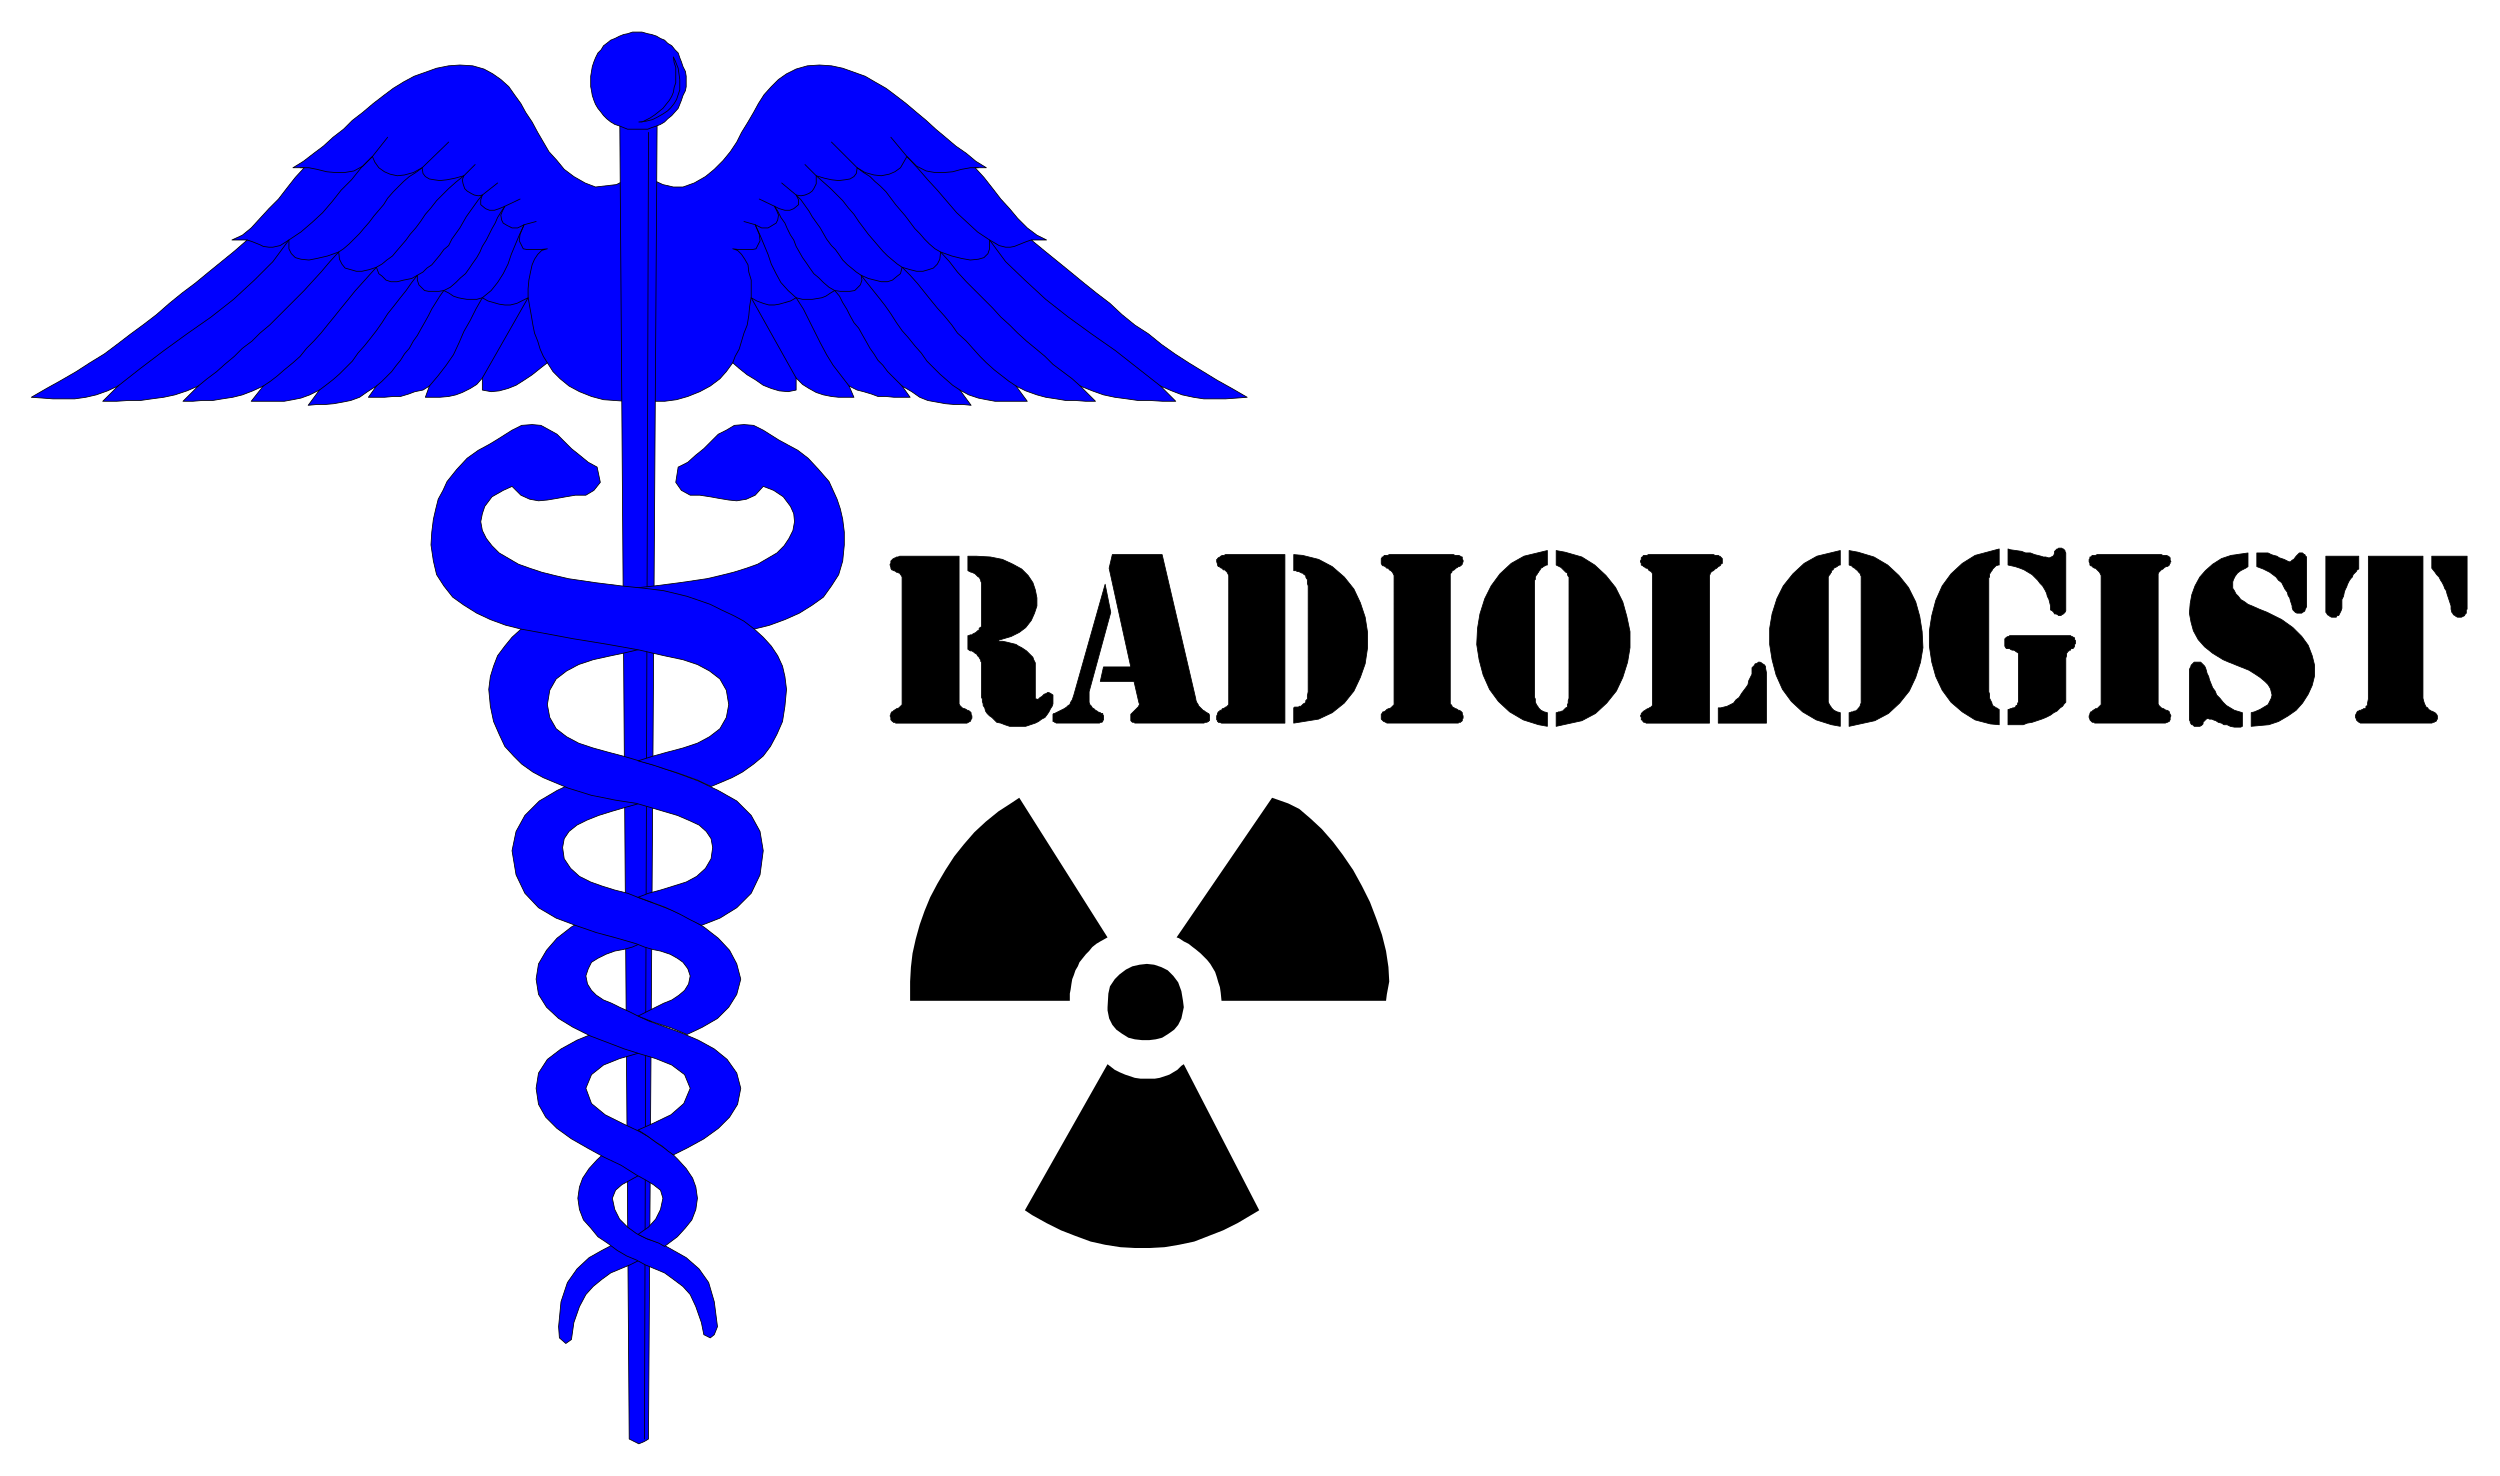
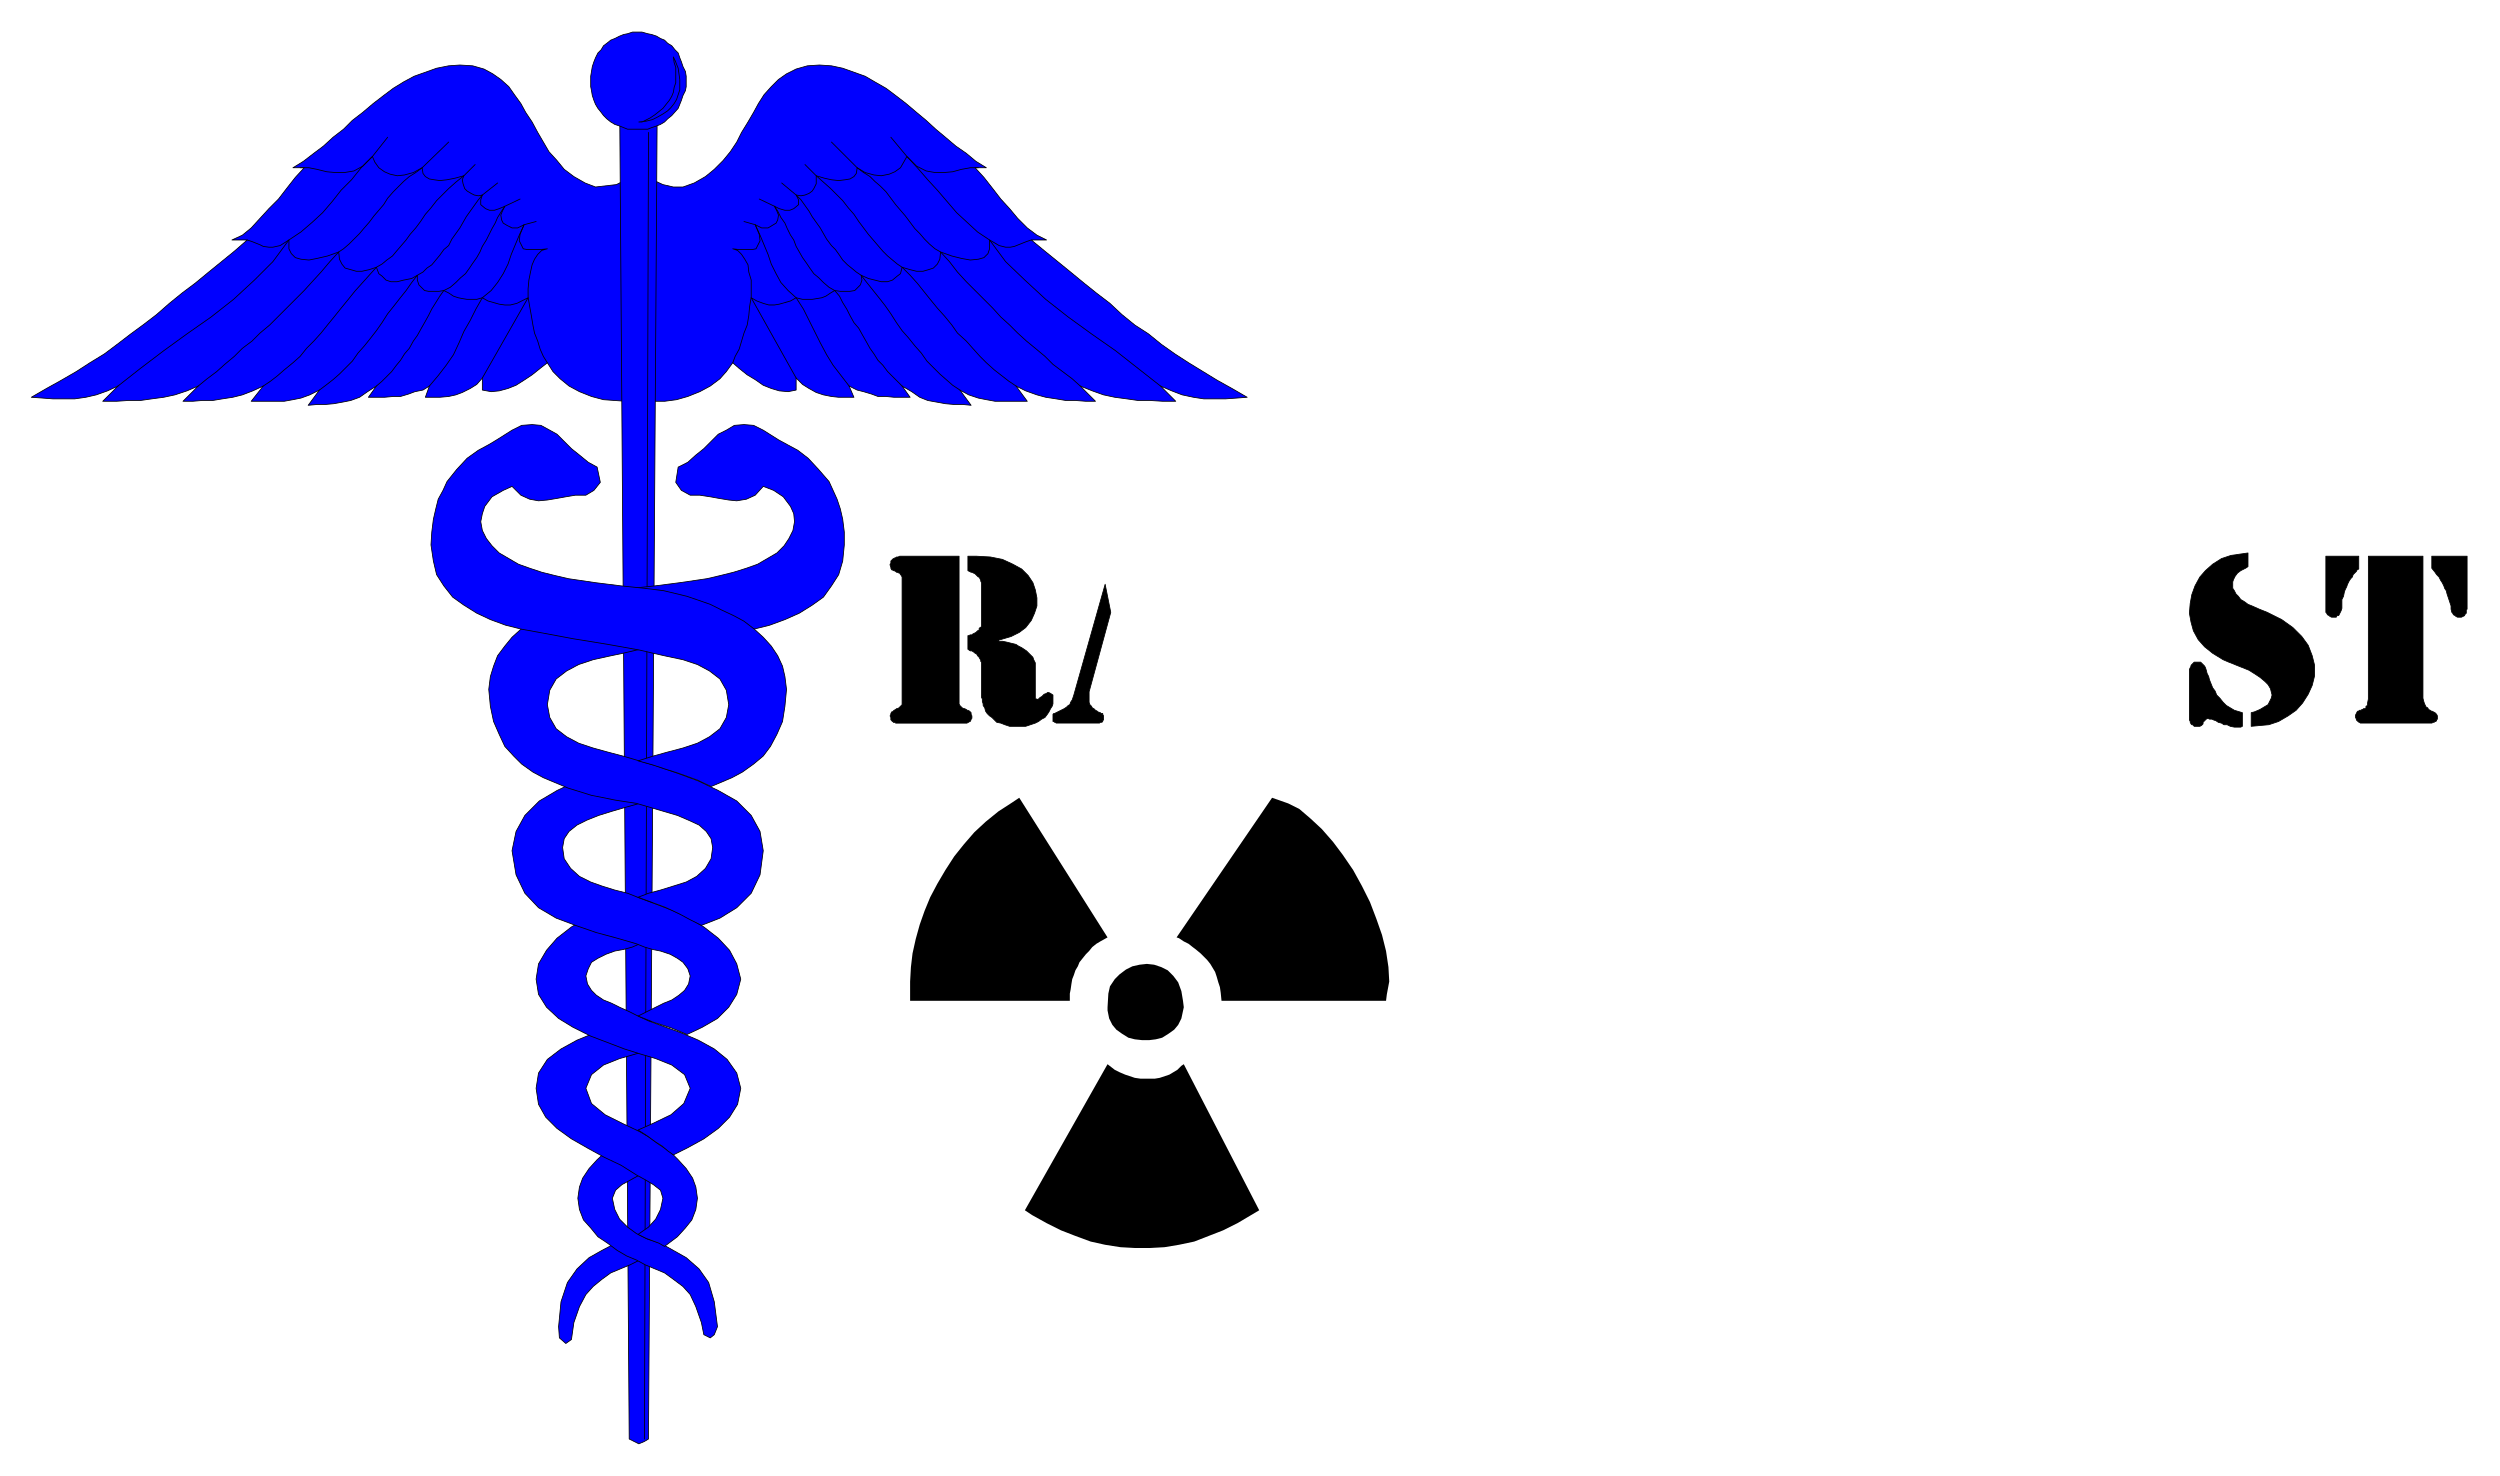
<svg xmlns="http://www.w3.org/2000/svg" width="493.465" height="291.327" fill-rule="evenodd" stroke-linecap="round" preserveAspectRatio="none" viewBox="0 0 3115 1839">
  <style>.pen0{stroke:#000;stroke-width:1;stroke-linejoin:round}.brush1{fill:#000}.brush2{fill:#00f}</style>
  <path d="M1522 1247h205l1-8 3-16-1-18-3-20-5-20-7-20-8-21-10-20-11-20-13-19-12-16-14-16-14-13-14-12-14-7-20-7-119 174 3 1 6 4 6 3 5 4 4 3 6 5 4 4 4 4 4 5 3 5 3 5 2 6 2 7 2 6 1 7 1 10zm-245 261 9 6 18 10 18 9 18 7 19 7 18 4 19 3 18 1h19l18-1 18-3 19-4 18-7 18-7 18-9 27-16-94-182-3 2-5 5-5 3-5 3-6 2-6 2-6 1h-18l-7-1-6-2-6-2-7-3-6-3-9-7-103 182zm-143-261h199v-9l1-5 1-7 1-6 2-5 2-6 3-5 2-5 4-5 4-5 4-4 4-5 5-4 5-3 9-5-110-174-9 6-17 11-16 13-14 13-13 15-12 15-11 17-10 17-9 17-7 17-6 17-5 18-4 18-2 17-1 18v24zm246 8v4l2 10 4 8 5 6 7 5 8 5 8 2 9 1h9l8-1 8-2 8-5 7-5 5-6 4-8 3-14-1-8-2-12-4-11-6-8-7-7-8-4-9-3-9-1-9 1-9 2-8 4-8 6-6 6-6 9-2 9-1 17z" class="brush1" style="stroke:none" />
  <path d="m780 224-12 6-26 3-13-5-14-8-12-9-9-11-10-11-7-12-7-12-7-13-8-12-6-11-8-11-7-10-10-9-10-7-11-6-14-4-16-1-14 1-15 3-14 5-14 5-13 7-13 8-12 9-13 10-13 11-13 10-11 11-13 10-12 11-12 9-13 10-13 8h14l-11 12-11 14-10 13-12 12-11 12-11 12-11 9-13 6h19l-16 14-16 13-16 13-17 14-16 12-16 13-16 14-17 13-15 11-17 13-16 12-18 11-17 11-19 11-18 10-19 11 14 1 13 1h27l14-2 13-3 14-5 13-6-19 19h17l15-1h15l14-2 15-2 14-3 15-5 14-6-19 19h12l12-1h13l12-2 13-2 12-3 13-5 13-6-15 19h41l11-2 10-2 11-4 12-6-14 19 11-1h10l11-1 11-2 10-2 11-4 10-7 11-7-10 14h20l11-1h9l10-3 8-3 10-2 8-5-5 14h18l11-1 9-2 8-3 10-5 8-5 7-8v15l11 2 10-1 11-3 10-4 11-7 9-6 10-8 9-7 7 11 9 9 11 9 13 7 15 6 15 4 28 2V224zm33 0 13 6 13 3h12l14-5 14-8 11-9 11-11 9-11 8-12 6-12 8-13 7-12 6-11 7-11 9-10 9-9 10-7 12-6 14-4 15-1 15 1 14 3 14 5 14 5 12 7 14 8 12 9 13 10 13 11 12 10 12 11 12 10 13 11 13 9 12 10 13 8h-14l11 12 11 14 10 13 11 12 10 12 12 12 12 9 12 6h-19l17 14 16 13 16 13 17 14 15 12 17 13 15 14 16 13 17 11 16 13 17 12 17 11 18 11 18 11 18 10 19 11-13 1-14 1h-27l-13-2-14-3-13-5-14-6 19 19h-16l-16-1h-15l-14-2-15-2-14-3-14-5-15-6 19 19h-12l-13-1h-12l-12-2-13-2-11-3-14-5-12-6 14 19h-40l-11-2-10-2-12-4-11-6 14 19-10-1h-11l-11-1-11-2-11-2-10-4-10-7-12-7 10 14h-20l-10-1h-10l-8-3-10-3-8-2-10-5 6 14h-19l-9-1-10-2-9-3-9-5-8-5-8-8v15l-10 2-11-1-10-3-10-4-10-7-10-6-10-8-8-7-8 11-8 9-12 9-13 7-15 6-14 4-15 2h-15V224z" class="pen0 brush2" />
  <path fill="none" d="m682 452-5-8-4-9-3-10-4-10-2-10-2-12-2-11-2-12v-10l1-11 2-10 2-9 3-7 4-6 5-5 7-2-9 1h-16l-5-1-5-10 1-8 5-12-8 4h-7l-6-3-5-3-2-4-1-6 2-5 3-6-7 3-6 2h-6l-5-2-6-5v-6l2-6-5 1-5-1-4-2-5-3-3-3-2-6-1-5 2-5-11 3-10 2-9 1-7-1-6-1-5-3-3-4-1-7-11 6-11 3-9 1-9-2-7-3-7-5-5-7-3-7-12 12-11 6-12 2h-11l-11-1-12-3-10-2h-11m539 243 3-8 5-9 3-10 3-10 4-10 2-12 1-11 2-12v-21l-3-10-1-9-4-7-4-6-5-5-6-2 8 1h16l5-1 5-10-1-8-5-12 8 4h8l5-3 5-3 2-4 1-6-2-5-3-6 6 3 7 2h6l5-2 6-5v-6l-3-6 6 1 5-1 5-2 4-3 2-3 3-6v-10l10 3 9 2 9 1 8-1 6-1 5-3 3-4 1-7 10 6 11 3 9 1 10-2 7-3 7-5 4-7 4-7 12 12 12 6 11 2h11l11-1 11-3 11-2h10m-755-14 19-24m647 24-20-24m-584 38 33-32m509 32-32-32m-458 42 14-14m425 14-14-14m-402 38 19-15m372 15-18-15m-345 29 19-9m317 9-19-9m-293 32 15-4m273 4-14-4" class="pen0" />
  <path fill="none" d="m147 481 28-22 29-22 29-21 30-21 28-22 26-24 23-23 20-27 15-10 14-12 13-12 12-14 11-14 13-13 12-15 14-14m982 286-28-22-28-22-30-21-29-21-28-22-26-24-24-23-20-27-15-10-13-12-13-12-12-14-12-14-12-13-13-15-13-14M247 481l11-9 12-9 10-9 12-10 10-10 12-9 10-10 12-10 10-10 11-11 11-11 11-11 10-11 11-12 11-13 11-12 6-4 7-6 6-6 7-7 5-6 7-8 6-8 6-7 6-7 5-8 7-8 7-7 6-6 7-6 8-5 8-6m820 272-10-9-12-9-12-9-10-10-12-10-11-9-11-10-10-10-11-10-10-11-11-11-11-11-11-11-11-12-10-13-11-12-7-4-7-6-6-6-6-7-6-6-6-8-6-8-6-7-6-7-6-8-6-8-7-7-7-6-6-6-8-5-8-6M328 481l9-6 9-7 8-7 11-9 9-8 8-10 9-9 9-10 8-10 9-11 8-10 9-11 8-10 9-10 9-10 9-10 7-4 6-5 7-5 5-6 6-7 6-7 5-7 7-8 6-8 6-9 7-8 7-9 7-7 8-8 9-8 10-8m688 262-9-6-9-7-9-7-10-9-8-8-9-10-8-9-11-10-7-10-9-11-9-10-9-11-8-10-8-10-9-10-10-10-6-4-6-5-6-5-6-6-6-7-6-7-6-7-6-8-6-8-6-9-7-8-7-9-7-7-8-8-9-8-9-8M398 486l8-6 9-7 8-7 8-8 8-8 7-10 8-9 8-10 7-9 7-10 7-11 8-10 7-9 8-10 7-10 7-9 7-4 5-5 6-4 5-6 5-6 5-7 6-5 4-8 5-7 5-7 4-7 4-7 5-7 5-7 5-7 5-6m595 243-9-6-8-7-8-7-8-8-8-8-7-10-8-9-8-10-8-9-7-10-7-11-7-10-7-9-8-10-8-10-7-9-6-4-6-5-5-4-6-6-4-6-5-7-5-5-6-8-4-7-4-7-5-7-5-7-4-7-5-7-5-7-6-6M469 481l7-6 6-6 6-6 6-8 5-6 5-8 6-7 5-9 5-7 5-9 4-7 5-9 4-8 5-8 5-8 5-7 8-4 7-6 6-6 6-5 5-7 4-6 5-7 4-7 3-7 5-8 3-6 4-8 4-7 3-7 5-8 4-6m495 224-6-6-6-6-6-6-6-8-6-6-5-8-5-7-5-9-4-7-5-9-6-7-5-9-4-8-5-8-4-8-6-7-7-4-7-6-6-6-6-5-5-7-4-6-5-7-4-7-4-7-3-8-4-6-4-8-3-7-5-7-4-8-4-6M535 481l11-13 10-13 9-13 7-15 6-14 8-14 7-14 8-14 11-9 8-10 7-11 6-12 4-12 5-12 5-12 6-13m405 201-10-13-10-13-8-13-8-15-7-14-7-14-7-14-9-14-10-9-9-10-6-11-6-12-4-12-5-12-5-12-6-13" class="pen0" />
  <path fill="none" d="m308 299 6 2 5 2 5 2 4 2 7 1h5l9-2 11-7v11l3 6 5 5 7 2 10 1 10-2 13-3 14-5 1 9 3 6 4 5 7 2 7 2h7l9-2 9-3 3 8 4 3 5 5 6 2h8l8-2 10-2 7-4v6l2 6 3 3 4 4 5 1h13l6-1 6 3 6 4 6 2 5 1 6 1h12l7-2 7 4 7 2 7 2 7 1h7l8-2 6-3 8-4-57 100m684-172-6 2-5 2-5 2-5 2-5 1h-6l-8-2-12-7v11l-2 6-5 5-7 2-10 1-11-2-12-3-14-5-1 9-3 6-5 5-6 2-7 2h-8l-8-2-10-3-2 8-4 3-6 5-6 2h-8l-8-2-8-2-9-4 1 6-2 6-3 3-4 4-6 1h-12l-7-1-5 3-6 4-5 2-6 1-6 1h-12l-8-2-7 4-7 2-7 2-6 1h-7l-7-2-8-3-7-4 56 100" class="pen0" />
  <path d="m784 1793 6 3 6 3 7-3 5-3 11-1678h-47l12 1678z" class="pen0 brush2" />
  <path fill="none" d="m808 165-5 1628" class="pen0" />
  <path d="m784 1561 13 9-12 6-12 5-12 5-11 8-11 9-9 10-8 15-7 20-3 21-7 5-8-7-1-14 3-31 8-24 12-17 15-14 16-9 17-9 17 12z" class="pen0 brush2" />
  <path d="m795 1442-28-16-12 9-11 10-10 11-8 12-4 11-2 14 2 14 5 13 9 10 9 11 12 8 12 9 12 7 12 5 11 6 12 5 12 5 11 8 12 9 9 10 7 15 7 20 3 15 8 4 5-4 4-10-4-31-7-24-12-17-16-14-16-9-16-9-16-5-14-7-11-8-10-10-6-12-3-14 4-10 8-7 11-6 11-6-2-22z" class="pen0 brush2" />
  <path d="m813 1546-8-3-10-5 13-9 9-10 6-12 3-14-3-10-9-7-10-6-11-6-19-12-21-10-20-11-21-12-18-13-14-14-9-16-3-20 3-19 11-17 17-13 20-11 22-9 21-8 31 12 17 16-17 6-21 6-20 8-15 12-7 17 7 19 17 14 22 11 21 10 12 7 12 9 14 9 10 10 10 11 8 12 4 11 2 14-2 14-5 13-8 10-10 11-16 12-7-4-8-3z" class="pen0 brush2" />
-   <path d="m806 1415 11 8 8 5 7 6 7 5 18-9 20-11 18-13 14-14 10-16 4-20-5-19-12-17-16-13-20-11-21-9-22-8-19-7-15-7-10-5-11-5-10-5-10-4-9-6-6-6-5-8-2-10 3-9 4-8 8-5 10-5 11-4 11-2 11-3 9-4 24-7-26-19-42-16-21 9-20 12-18 14-13 15-10 17-3 19 3 19 10 16 15 14 18 11 22 11 21 8 21 8 19 6 20 6 20 8 16 12 7 17-8 19-16 14-23 11-18 8 11 7zM795 161h12l5-2 6-2 5-2 5-3 4-4 5-4 8-9 2-5 2-5 2-6 3-6 1-5V95l-1-6-3-6-2-6-2-5-2-6-4-4-4-5-5-3-4-4-5-2-5-3-6-2-5-1-7-2h-12l-6 2-5 1-5 2-6 3-5 2-5 4-4 3-3 5-4 4-3 6-2 5-2 6-1 6-1 6v13l1 5 1 6 2 6 2 5 3 5 4 5 3 4 4 4 5 4 5 3 6 2 5 2 5 2h13z" class="pen0 brush2" />
+   <path d="m806 1415 11 8 8 5 7 6 7 5 18-9 20-11 18-13 14-14 10-16 4-20-5-19-12-17-16-13-20-11-21-9-22-8-19-7-15-7-10-5-11-5-10-5-10-4-9-6-6-6-5-8-2-10 3-9 4-8 8-5 10-5 11-4 11-2 11-3 9-4 24-7-26-19-42-16-21 9-20 12-18 14-13 15-10 17-3 19 3 19 10 16 15 14 18 11 22 11 21 8 21 8 19 6 20 6 20 8 16 12 7 17-8 19-16 14-23 11-18 8 11 7zM795 161h12l5-2 6-2 5-2 5-3 4-4 5-4 8-9 2-5 2-5 2-6 3-6 1-5V95l-1-6-3-6-2-6-2-5-2-6-4-4-4-5-5-3-4-4-5-2-5-3-6-2-5-1-7-2h-12l-6 2-5 1-5 2-6 3-5 2-5 4-4 3-3 5-4 4-3 6-2 5-2 6-1 6-1 6v13l1 5 1 6 2 6 2 5 3 5 4 5 3 4 4 4 5 4 5 3 6 2 5 2 5 2z" class="pen0 brush2" />
  <path d="m839 71 2 4 4 10 1 7 1 7v13l-2 6-2 6-3 5-4 5-4 4-6 4-7 4-6 3-8 2-9 1h4l10-5 6-4 5-4 5-4 4-5 4-5 3-5 2-5 1-6 2-6V84l-2-6-1-7zm-24 1203-20-8 12-6 10-5 10-5 10-4 9-6 7-6 5-8 2-10-3-9-6-8-7-5-9-5-12-4-10-2-10-3-10-4-24-7-26-7-26-9-24-9-22-13-17-18-11-23-5-30 5-24 11-20 18-18 22-13 25-12 27-10 26-9 51 43-26 4-18 5-17 5-16 5-15 6-12 6-10 8-6 9-2 11 2 14 8 12 11 10 14 7 14 5 16 5 16 4 15 6 19 7 21 8 20 9 20 12 18 14 14 15 9 17 5 19-5 19-10 16-14 14-19 11-19 9-19-8-22-7z" class="pen0 brush2" />
  <path d="m860 1146 14 7 23-9 21-13 18-18 11-23 4-30-4-24-11-20-18-18-23-13-25-12-27-10-26-9-24-7-17-5-19-5-18-5-18-6-15-8-13-10-8-14-3-16 3-18 8-14 13-10 15-8 18-6 18-4 19-4 17-4 39-7 42-7 44-8 21-4 20-5 19-7 18-8 16-10 14-10 10-14 9-14 5-17 2-20v-16l-2-16-3-13-4-12-5-11-5-11-13-15-13-14-13-10-13-7-11-6-19-12-12-6-12-1-12 1-10 6-10 5-9 9-9 9-10 8-10 9-12 6-3 19 7 10 11 6h12l13 2 11 2 12 2 10 1 12-2 11-5 10-11 13 5 12 8 9 12 4 9 1 10-2 11-5 10-6 9-9 9-12 7-12 7-14 5-16 5-16 4-17 4-34 5-31 4-28 3-26 3-28 7-30 10-15 7-14 7-13 7-13 10-11 10-9 11-9 12-5 13-4 13-2 16 2 21 4 19 7 16 7 15 11 12 10 10 14 10 13 7 31 13 29 9 30 6 26 4 17 5 17 5 17 5 14 6 13 6 9 8 6 9 2 11-2 14-7 12-11 10-13 7-16 5-16 5-15 4-13 5 19 7 16 6 17 8 13 7z" class="pen0 brush2" />
  <path d="m869 972-25-9-16-5-15-5-18-5 19-6 18-5 19-5 18-6 15-8 13-10 8-14 3-16-3-18-8-14-13-10-15-8-18-6-19-4-18-4-17-4-39-7-43-7-43-8-22-4-20-5-19-7-17-8-16-10-14-10-11-14-9-14-4-17-3-20 1-16 2-16 3-13 3-12 6-11 5-11 12-15 13-14 14-10 13-7 10-6 19-12 12-6 13-1 11 1 11 6 9 5 9 9 9 9 10 8 11 9 11 6 4 19-8 10-10 6h-13l-12 2-11 2-12 2-11 1-11-2-11-5-11-11-11 5-14 8-9 12-3 9-2 10 2 11 5 10 7 9 9 9 12 7 12 7 14 5 15 5 16 4 17 4 34 5 32 4 29 3 24 3 29 7 29 10 14 7 15 7 13 7 13 10 11 10 10 11 8 12 6 13 3 13 2 16-2 21-3 19-7 16-8 15-9 12-12 10-14 10-13 7-26 11-17-8z" class="pen0 brush2" />
  <path d="M3030 693h44v66h0l-1 1v4l-2 2v1l-2 1-2 1h-5l-2-1-1-1-2-1-1-2-1-1-1-4h0v-4l-1-3-1-3-1-3-1-3-1-3-1-4-2-3-1-3-2-4-2-3-2-4-3-3-2-3-4-5v-15zm-91 0v15h0v1l-2 1-1 2-2 2-2 2-1 3-2 2-2 3-2 4-1 3-2 4-1 3-1 5-2 4v10h0v1l-1 3-1 2-1 2-1 2h-2l-1 2h-6l-2-1-1-1-2-1-1-2-1-1v-70h41zm12 0h68v171h0v6l1 4 1 3 1 2 1 2 2 1 1 2 2 1 1 1h1l2 1 2 1 1 1 1 1 1 2h0v4l-1 1v1l-1 1h-1l-1 1h-1l-2 1h-84 0-5l-1-1h-1v-1h-1l-1-1h0l-1-1v-1h0l-1-2h0v-2h0v-1l1-2 1-2 1-1h1l1-1h2l1-1h1l1-1h2l1-1v-2l2-1v-3l1-5V693zm-150-4v17h0l-3 2-6 3-4 3-3 4-2 4-1 3v8l2 3 2 4 3 3 3 4 5 3 4 3 5 2 9 4h0l10 4 18 9 14 10 11 11 8 11 5 13 3 12v13l-3 12-5 11-7 11-8 9-10 7-12 7-12 4-22 2v-17h0l4-1 7-3 5-3 5-3 2-4 2-4 1-4-1-4-1-4-3-5-4-4-6-5-6-4-8-5-10-4-15-6h0l-7-3-13-8-10-8-8-9-6-11-3-11-2-11 1-12 2-11 4-11 6-11 7-8 9-8 11-7 12-4 21-3zm-7 199v17h0l-2 1h-8l-5-1-4-2h-4l-3-2-4-1-3-2-3-1-2-1h-3l-2-1-2 1-1 1-2 2h0l-1 1v2l-1 1-1 1-2 1h-7l-2-2h-1l-1-1-1-2v-1l-1-2v-59h0v-4l1-2 1-2v-1l1-1 1-1 2-2h8l2 2 2 2h0l1 1 1 2 1 3 1 4 2 4 1 4 2 5 2 5 3 4 2 5 4 4 4 5 4 4 5 3 5 3 10 3z" class="pen0 brush1" />
-   <path d="M2812 689h14l4 2 3 1 4 1 3 2 3 1 3 1 2 1 2 1 2 1h2l2-2 2-1 3-4h0l1-1 1-1 1-1 1-1h4l1 1 1 1h1v1l1 1 1 1v61h0v1l-1 2-1 2v1l-1 1-2 1-1 1h-6l-2-1-1-1-1-1-1-1-1-3h0v-2l-1-3-1-3-1-4-2-3-1-4-3-4-2-4-2-4-4-3-3-4-4-3-4-3-4-2-4-2-8-3v-17zm-194 186V722h0v-5l-1-2-1-2-1-1-1-1-1-1-2-2h-1l-2-1-1-1-1-1h-1l-1-1v-2l-1-2h0v-3l1-1v-2h1l1-1 1-1h4l2-1h80l2 1h5l1 1h1l1 1h0l1 1v3l1 2h0-1v2l-1 1v1l-1 1-2 1h-1l-2 1-1 1-1 1-2 1-1 1-1 1-1 1-1 2v158h0v4l1 2 1 1 1 1 1 1 2 1h1l1 1 2 1h1l2 1 1 1v1l1 2 1 2h0l-1 2v3l-1 1v1h-1l-1 1h-1l-2 1h-84 0-3 0-1l-1-1h-2l-1-1h0l-1-1-1-1h0v-1l-1-2v-2h0l1-2v-1l1-2h1l1-1 1-1 2-1 1-1h2l1-1 1-1 1-1 1-1 1-1v-3zm-116-191h0l3 1 7 1 7 1 5 2h6l5 2 4 1 4 1 3 1h3l3 1h2l2-1 2-1 1-1 1-3h0v-2l1-1 1-1 1-1h2v-1h4l1 1h1l1 1 1 1v1l1 2v68h0v4l-1 2-1 1-1 1-2 1-1 1h-3l-1-1-2-1h-2l-1-2-1-1-1-1-2-1v-3h0v-2l-1-4-1-4-2-4-1-4-2-4-3-5-3-3-3-4-4-4-3-3-5-3-5-3-5-2-6-2-9-2v-20zm-11 200v19h0l-11-1-19-5-16-10-14-12-11-15-8-17-5-18-3-20v-19l3-19 5-19 8-18 11-15 14-13 16-10 30-8v20h0-1l-3 1-1 1-2 2-1 1-1 2-1 1-1 2-1 1v4l-1 1v137h0v5l1 3v5l1 2 1 2 1 2v1l1 2 1 1 2 1v1h2l1 1 2 1zm11 0h1l2-1h1l2-1h2l1-1 1-1v-1h1l1-1v-2l1-1v-55h0v-6l-1-1-2-1-1-1-2-1h-2l-2-1-1-1h-4l-1-1-1-2v-5h0v-4l1-1 1-1h0l2-1h1l1-1h76l1 1h1l1 1h1l1 1v2l1 1v2h0v2l-1 1v2l-1 2-1 1h-2l-1 1v1h-2v1l-2 1v1l-1 1v3l-1 3v53h0v2l-2 2-2 3-3 2-4 4-4 2-4 3-6 3-5 2-6 2-6 2-6 1-5 2h-19v-19zm-209-198v18h0-1l-2 1-1 1-2 1-2 1-1 2-2 1v2l-1 1-1 2-1 1-1 2v143h0v13l1 2 1 2 1 1 1 2 1 1 2 2 2 1 2 1 4 1v17h0l-11-2-19-6-17-10-14-13-11-15-8-18-5-19-3-19v-20l3-18 6-19 8-16 12-15 14-13 16-9 29-7zm11 0h0l11 2 20 6 17 10 14 13 12 15 9 18 5 18 3 19 1 20-3 18-6 19-8 17-12 15-14 13-17 9-32 7v-17h1l2-1h2l1-1h2l1-1 2-1v-1l1-1 1-1 1-2v-1l1-2V722h0v-4l-1-2v-1l-1-1-1-1-1-1v-1l-2-1-1-1-1-1-2-1-1-1-1-1-3-1v-18zm-163 196h3l4-1 4-1 4-2 4-2 3-4 4-3 3-5 3-4 3-4 2-3 1-5 2-4 2-4v-7h0v-1l1-1 1-1 1-1 1-2h1l2-1 1-1h2l2 1 1 1 2 1 1 1 1 2v2l1 5v63h-60v-19zm-82-7V722h0v-7l-1-2-1-1-2-1-1-1-1-2h-2l-1-1-2-1-1-1h0l-2-1v-2l-1-2h0v-1l1-2v-2l1-1h1v-1l1-1h4l2-1h81l2 1h4l1 1h1l1 1h0l1 1 1 1v4h0v2l-2 1v1l-1 1-2 1-1 1-1 1-2 1-1 1-1 1-2 1-1 1-1 1v1l-1 2v184h-75 0-4l-1-1h0-2v-1h-1v-1l-1-1h-1v-3l-1-2h0l1-2v-1l2-2h0l1-1 2-1 1-1 2-1h1l1-1 2-1 1-1 1-1v-4zm-131-189v18h0-1l-2 1-2 1-1 1-2 1-1 2-1 1-1 2-1 1-1 2-1 1-1 2v3l-1 1v139h0v7l1 2v4l1 2 1 2 1 1 1 2 1 1 2 2 2 1 2 1 4 1v17h0l-11-2-19-6-17-10-14-13-11-15-8-18-5-19-3-19 1-20 3-18 6-19 8-16 11-15 14-13 16-9 29-7zm11 0h0l11 2 21 6 16 10 14 13 12 15 9 18 5 18 4 19v20l-3 18-6 19-8 17-12 15-14 13-17 9-32 7v-17h1l2-1h2l2-1h1l1-1 1-1 1-1 1-1 2-1v-3l1-2v-3l1-3V722h0v-3l-1-1-1-2v-2l-2-1-1-1-1-1-1-1-1-1-1-1-1-1-2-1-2-1-2-1v-18zm-202 189V722h0v-5l-1-2-1-2-1-1-1-1-2-1-1-2h-2l-1-1-1-1-2-1h-1l-1-1-1-2v-2h0v-4l1-1v-1h2v-1l1-1h4l2-1h80l2 1h5l1 1h1l1 1h1v3l1 1v2h0l-1 2v1l-1 1-1 1-2 1h-1l-1 1-2 1-1 1-1 1-2 1-1 1v1l-2 2v158h0v4l2 2v1l1 1 2 1 1 1h1l2 1 1 1h1l2 1 1 1 1 1v2l1 2h0v3l-1 1v2l-1 1h-1v1h-2l-1 1h-84 0-5l-1-1h-1 0l-1-1h-1l-1-1-1-1h0l-1-1v-4h0v-2l1-1 1-2h1l2-1 1-1 1-1 2-1h1l2-1 1-1 1-1 1-1 1-1v-3zm-136-184v210h-70 0-9l-2-1h0-2v-1h-1v-2h-1v-5h0l1-2v-1l1-2 2-1v-1h2l1-2h1l2-1 1-1h1l1-1 1-1 1-1V722h0v-5l-1-2-1-2-1-1-1-1-1-1h-2l-1-2h-1l-2-1v-1h-2l-1-2v-1l-1-3h0v-3h1v-1l1-1h0l2-1h0l1-1 2-1h2l2-1h74zm11 0h0l11 1 20 5 17 9 15 13 12 15 8 17 6 18 3 19v19l-3 20-6 17-8 17-12 15-15 12-17 8-31 5v-19h0l1-1h5l1-1h2l1-1 1-1 1-1 2-1 1-1v-2l2-2v-4l1-5V730h0l-1-3v-5l-1-1-1-2v-2l-2-1-1-1-1-1h-1l-2-1-2-1h-2l-1-1h-3v-20zm-226 0h62l42 180h0v1l1 3 2 3v1l2 2 1 1 2 2 1 1 2 1 1 1 2 1 1 1h1l1 2v3h0v3h0v1h-1v1h-1l-1 1h-2l-2 1h-74 0-12l-1-1h-2l-1-1h0l-1-1v-1h0v-3h0v-4l1-1 1-1 1-1 1-1 1-1 1-1 1-1 1-1 1-1 1-1v-1l1-1-1-3-6-26h-42l4-18h34l-27-123 4-17z" class="pen0 brush1" />
  <path d="m1377 728 7 35-27 99h0v13l1 3 2 2 1 2 2 1 2 2 2 1 1 1 3 1 1 1h2v1l1 2h0v2h0v3h0l-1 1v1h0l-1 1h-2l-1 1h-50 0-1 0-3 0l-1-1h-1 0l-1-1h-1v-2h0v-5h0v-2l1-1h1l2-1 2-1 2-1 2-1 2-1 2-1 3-2 2-2 2-1 1-3 2-3 2-6 39-138zm-171-35h10l18 1 15 3 13 6 11 6 8 8 6 9 3 9 2 10v10l-3 9-4 9-7 9-8 6-10 5-17 5h0l2 1h4l5 1 4 1 4 1 4 1 3 2 4 2 3 2 3 2 3 3 3 3 2 2 1 3 2 4v38h0v7h2v1l2-1 1-1 1-1 2-1 2-2 1-1 3-1 1-1h2l2 1 3 2h0v11l-1 3-2 3-2 4-2 3-3 4-4 2-4 3-4 2-6 2-6 2h-10 0-10l-6-2-5-2-5-1-3-3-3-3-3-2-3-3-2-3-1-4-2-3v-2l-1-3v-3l-1-2v-38h0v-6l-1-1v-2l-1-1-1-2-1-1-1-1-1-2-2-1-1-1-3-2h-2l-3-2v-17h1l2-1h2l1-1 2-1 2-1 1-1 1-1 2-1v-2l1-1h1l1-2v-47h0v-7l-1-2v-1l-1-2-1-2h-1l-2-2-1-1-1-1-2-1-2-1h-1l-2-1-2-1v-18zm-82 182V722h0v-3l-1-2-1-1-1-2h-1l-2-1h-1l-1-1-2-1h-1l-1-1h-1l-1-2v-1l-1-3h0v-1l1-1v-3l1-1 1-1 1-1h1l1-1h1l1-1h2l2-1h74v180h0v4l1 2 1 1 1 1 1 1 2 1h1l2 1 1 1h1l2 1 1 1 1 1v2l1 2h0v3l-1 1v1l-1 1v1h-1l-1 1h-1l-1 1h-85 0-1 0-3l-1-1h-2v-1h-1l-1-1v-1h-1v-3l-1-2h0l1-2v-1l1-2h1l1-1 1-1 2-1 1-1h1l2-1 1-1 1-1 1-1 1-1v-3z" class="pen0 brush1" />
</svg>